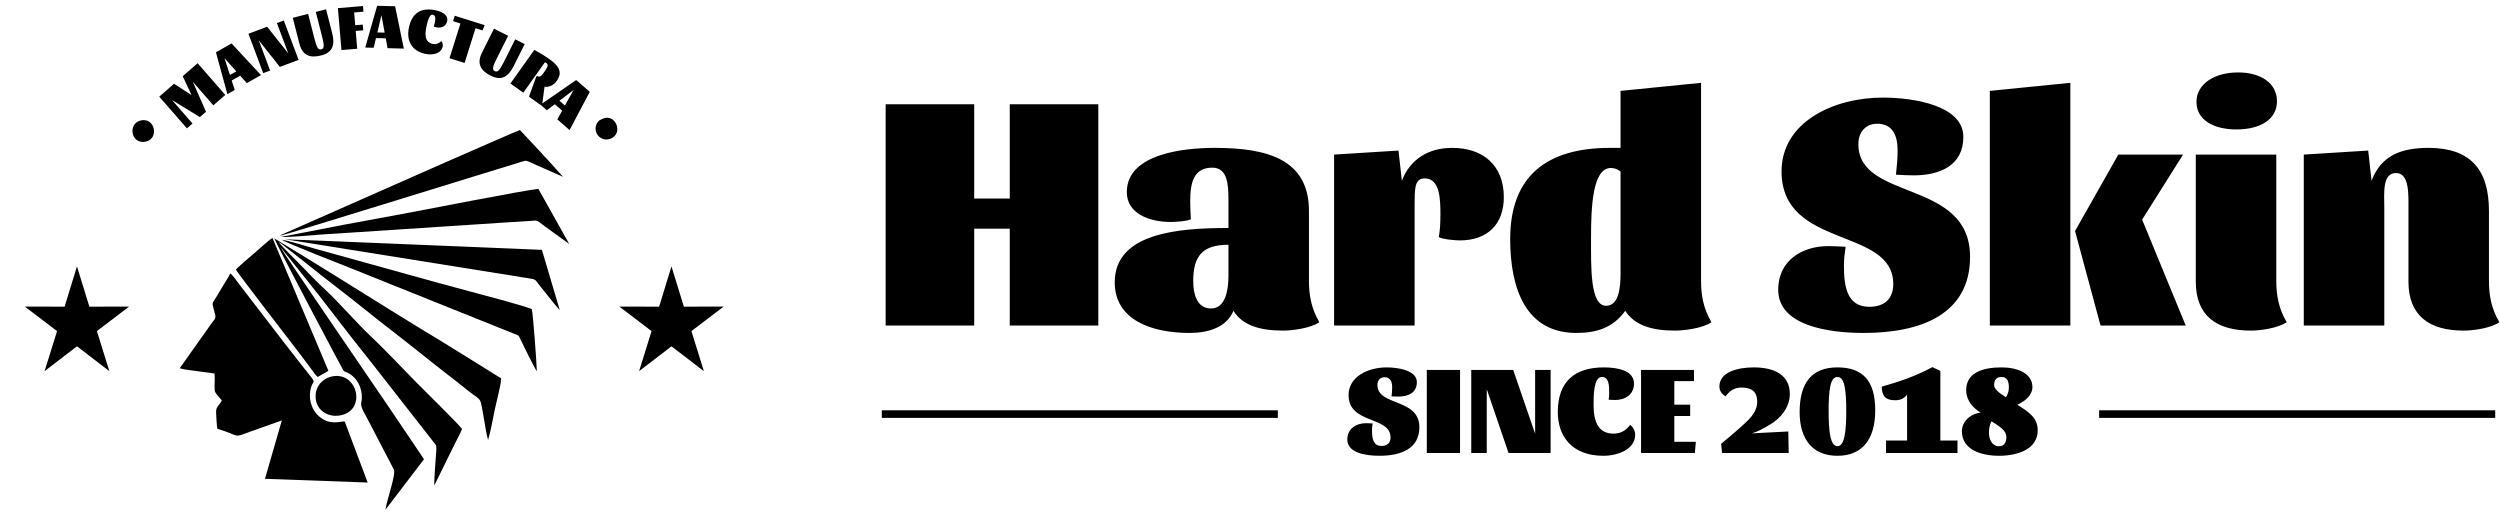
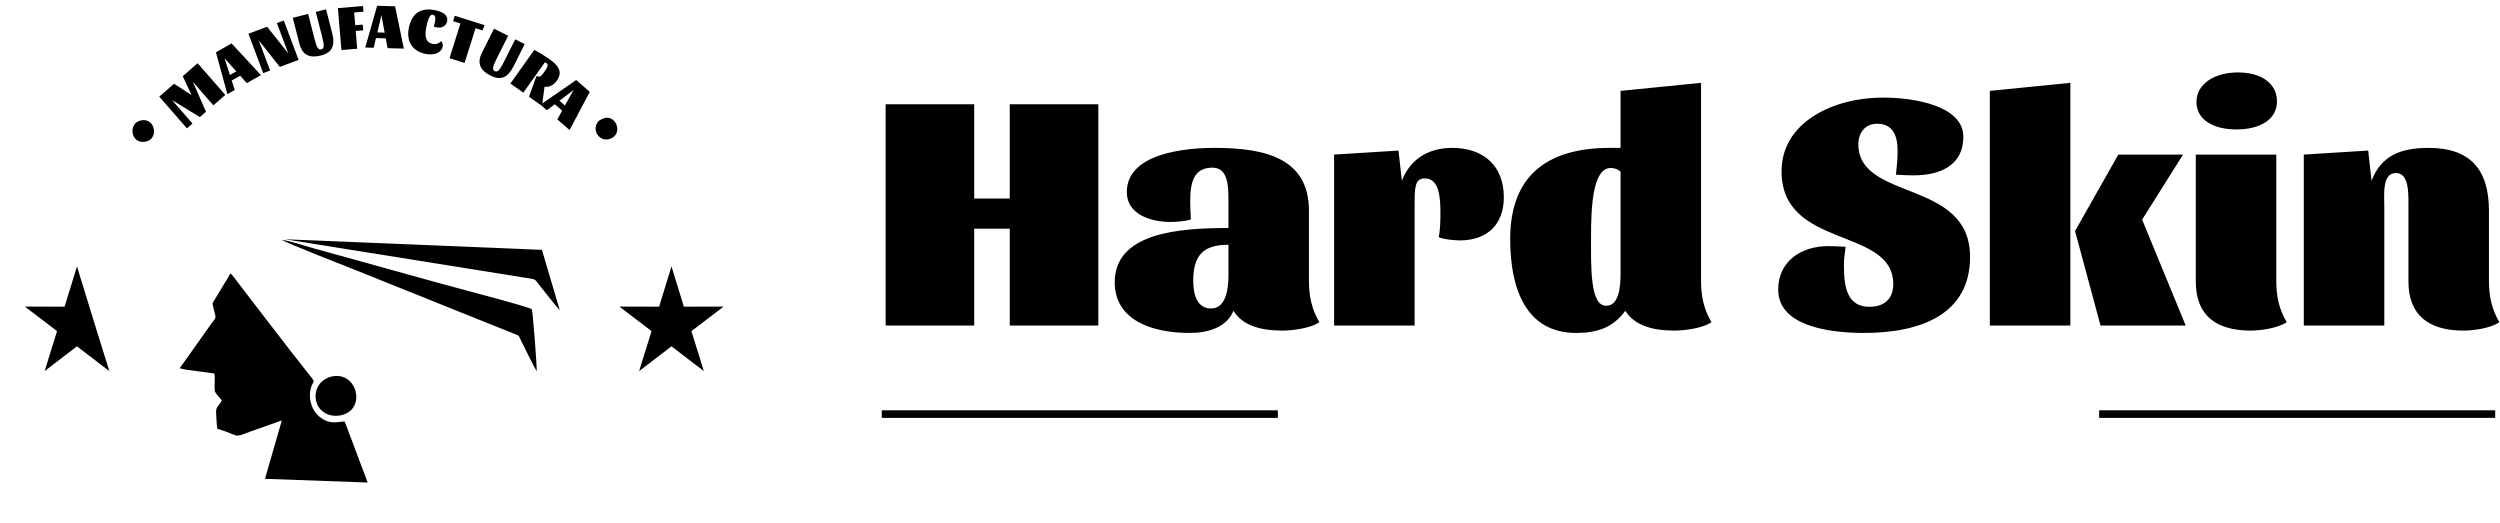
<svg xmlns="http://www.w3.org/2000/svg" width="330" height="69" viewBox="0 0 330 69" fill="none">
  <g clip-path="url(#clip0_61_170)">
    <path fill-rule="evenodd" clip-rule="evenodd" d="M79.516 15.69C79.117 15.882 78.962 15.919 78.754 16.371C78.204 17.564 79.389 18.8 80.602 18.304C82.377 17.578 81.201 14.876 79.516 15.69Z" fill="black" />
    <path fill-rule="evenodd" clip-rule="evenodd" d="M18.633 15.887C16.832 16.237 17.228 19.095 19.234 18.698C21 18.348 20.519 15.52 18.633 15.887Z" fill="black" />
    <path fill-rule="evenodd" clip-rule="evenodd" d="M43.946 49.667C42.58 49.902 41.48 51.054 41.682 52.69C41.857 54.097 43.189 55.113 44.839 54.844C48.426 54.259 47.25 49.098 43.946 49.667Z" fill="black" />
-     <path fill-rule="evenodd" clip-rule="evenodd" d="M31.14 35.605C31.584 36.328 38.392 45.156 39.22 46.237C39.666 46.819 40.084 47.385 40.552 47.992C40.874 48.409 41.578 49.457 41.934 49.759C41.962 49.748 43.297 48.99 43.348 48.945L35.963 31.408C35.501 31.66 34.062 33.02 33.526 33.458C33.16 33.757 31.31 35.334 31.14 35.605Z" fill="black" />
    <path fill-rule="evenodd" clip-rule="evenodd" d="M73.886 40.923L71.532 32.981L37.617 31.584L69.393 36.672C70.886 36.914 70.482 36.771 71.267 37.726C71.787 38.357 73.458 40.532 73.886 40.923Z" fill="black" />
    <path fill-rule="evenodd" clip-rule="evenodd" d="M70.859 49.01C70.86 48.19 70.34 41.05 70.193 40.82C69.997 40.567 62.261 38.53 62.015 38.465C56.583 37.029 50.987 35.413 45.539 33.925C44.134 33.541 42.788 33.173 41.417 32.785C40.189 32.438 38.435 31.853 37.211 31.65C37.594 32.012 45.837 35.214 46.248 35.381L67.852 44.053C68.513 44.311 68.414 44.194 68.7 44.79C69.038 45.496 70.537 48.555 70.859 49.01Z" fill="black" />
-     <path fill-rule="evenodd" clip-rule="evenodd" d="M36.977 31.119C37.59 31.024 63.611 22.948 65.374 22.421C66.157 22.187 66.956 21.945 67.731 21.705C68.12 21.585 68.49 21.467 68.892 21.34C69.496 21.148 69.497 21.198 70.034 21.449L74.315 23.341L72.225 21.011C71.881 20.677 71.776 20.558 71.502 20.233L68.634 17.167C68.15 17.269 46.079 27.04 44.9 27.562C43.559 28.157 42.291 28.721 40.961 29.299L37.137 30.991C37.032 31.061 37.039 31.06 36.977 31.119Z" fill="black" />
-     <path fill-rule="evenodd" clip-rule="evenodd" d="M37.067 31.279C38.576 31.317 40.587 31.08 42.154 30.975L67.555 29.314C68.42 29.262 69.268 29.215 70.132 29.154C70.702 29.113 70.792 29.032 71.173 29.313C71.478 29.537 71.67 29.677 71.985 29.921L75.142 32.207L71.062 24.926C69.287 25.11 56.112 27.672 54.063 28.061C51.252 28.596 48.394 29.106 45.562 29.634L37.067 31.279Z" fill="black" />
-     <path fill-rule="evenodd" clip-rule="evenodd" d="M50.88 67.283L55.971 60.616L51.257 53.635C50.508 52.532 37.17 33.05 36.991 32.58L39.904 36.217C42.778 39.774 45.672 43.68 48.547 47.257C49.533 48.485 50.433 49.661 51.407 50.902L57.189 58.297C57.53 58.742 57.64 58.696 57.592 59.448C57.525 60.493 57.276 63.405 57.332 64.073L60.052 58.544C60.356 57.915 60.758 57.254 60.989 56.614C60.645 56.104 55.783 51.312 54.938 50.458C52.895 48.391 51.042 46.374 48.886 44.333C46.904 42.456 44.765 39.932 42.865 38.177C41.658 37.063 40.857 36.182 39.825 35.129C39.338 34.632 37.022 32.339 36.806 31.983C37.161 32.141 37.525 32.468 37.821 32.712L40.624 34.916C43.01 36.864 45.708 38.854 48.14 40.827C49.391 41.842 50.637 42.809 51.921 43.801C54.462 45.764 56.891 47.762 59.436 49.716C60.085 50.214 60.657 50.657 61.303 51.185C63.406 52.902 63.357 52.358 63.629 53.869C63.714 54.344 63.793 54.789 63.881 55.272C64.044 56.169 64.183 57.231 64.422 58.081C64.794 56.869 65.049 55.296 65.315 54.043C65.506 53.144 66.156 50.702 66.151 49.945L62.437 47.633C61.17 46.867 59.946 46.064 58.678 45.303C53.74 42.344 48.669 39.12 43.724 36.069C42.478 35.3 41.214 34.533 39.96 33.743L36.21 31.474C36.592 32.475 45.298 48.907 45.35 48.951C45.56 49.129 45.797 49.063 46.428 49.541C47.414 50.286 47.979 51.765 47.69 53.114C47.555 53.745 48.1 54.512 48.566 55.406C48.96 56.162 49.323 56.864 49.706 57.601L51.995 61.989C52.284 62.618 51.078 65.925 50.88 67.283Z" fill="black" />
    <path fill-rule="evenodd" clip-rule="evenodd" d="M23.721 48.611C24.42 48.818 25.23 48.886 25.958 48.983C26.758 49.09 27.516 49.188 28.314 49.304C28.408 50.012 28.272 50.84 28.342 51.529C28.386 51.961 29.017 52.468 29.271 52.862C29.005 53.505 28.48 53.631 28.524 54.423C28.56 55.073 28.584 55.966 28.689 56.6C31.8 57.528 30.692 57.858 32.911 57.017L37.202 55.499L34.977 63.203L48.533 63.694L45.502 55.637C44.791 55.594 43.574 56.211 42.099 54.949C41.326 54.287 40.73 53.012 40.95 51.623C41.239 49.806 42.083 51.039 40.275 48.769C37.69 45.524 34.989 41.927 32.416 38.613C32.086 38.188 31.798 37.792 31.44 37.338C31.23 37.071 30.689 36.263 30.392 36.091C30.202 36.533 29.752 37.201 29.475 37.66C29.153 38.194 28.848 38.707 28.538 39.227C27.998 40.132 27.96 39.852 28.249 40.942C28.552 42.084 28.526 41.875 27.918 42.691L23.721 48.611Z" fill="black" />
    <path d="M26.088 8.345L24.119 10.06L25.278 12.544L22.974 11.057L21.023 12.757L24.673 16.944L25.407 16.304L22.697 13.196L26.379 15.457L27.191 14.751L25.448 10.789L28.163 13.904L29.739 12.531L26.088 8.345ZM30.567 5.731L28.502 6.903L30.014 12.431L30.985 11.88L30.583 10.628L31.704 9.991L32.581 10.974L34.447 9.915L30.567 5.731ZM30.35 9.899L29.633 7.674L31.19 9.422L30.35 9.899ZM36.939 8.834L39.414 7.906L37.462 2.706L36.551 3.048L38.05 7.042L35.261 3.531L32.794 4.456L34.746 9.656L35.657 9.314L34.158 5.32L36.939 8.834ZM43.847 4.376L43.041 1.229L41.684 1.576L42.513 4.812C42.824 6.027 42.8 6.415 42.402 6.517C42.003 6.619 41.803 6.253 41.523 5.161L40.672 1.835L38.648 2.353L39.522 5.768C39.919 7.317 40.915 7.697 42.379 7.322C43.89 6.936 44.254 5.965 43.847 4.376ZM47.916 0.796L44.603 1.075L45.07 6.609L47.152 6.434L46.954 4.086L47.948 4.002L47.884 3.248L46.891 3.331L46.748 1.646L47.979 1.542L47.916 0.796ZM52.155 0.829L49.782 0.762L48.21 6.274L49.326 6.305L49.63 5.026L50.92 5.062L51.161 6.357L53.305 6.417L52.155 0.829ZM49.81 4.282L50.349 2.007L50.775 4.309L49.81 4.282ZM57.128 1.938C57.571 2.026 57.477 2.582 57.384 3.052C57.346 3.242 57.32 3.332 57.259 3.517C57.39 3.551 57.551 3.592 57.66 3.613C58.273 3.735 58.889 3.479 59.029 2.769C59.202 1.894 58.208 1.5 57.385 1.337C55.545 0.973 54.352 1.74 53.963 3.705C53.647 5.298 54.28 6.744 56.198 7.124C57.098 7.302 58.245 7.092 58.435 6.134C58.486 5.878 58.415 5.624 58.261 5.422C57.905 5.755 57.557 5.883 57.114 5.796C56.237 5.622 56.024 4.868 56.259 3.679C56.367 3.134 56.616 1.837 57.128 1.938ZM63.978 3.321L60.03 2.078L59.805 2.793L60.778 3.099L59.334 7.682L61.327 8.309L62.771 3.726L63.692 4.016L63.978 3.321ZM67.805 8.722L69.261 5.819L68.009 5.191L66.511 8.178C65.949 9.298 65.677 9.576 65.309 9.392C64.941 9.207 65.03 8.8 65.536 7.792L67.075 4.723L65.207 3.787L63.626 6.939C62.909 8.369 63.412 9.307 64.764 9.985C66.157 10.683 67.069 10.189 67.805 8.722ZM73.5 10.658C74.368 9.437 73.623 8.587 72.494 7.785C71.855 7.332 71.278 6.983 70.535 6.58L67.374 11.024L69.077 12.233L71.921 8.235C71.999 8.249 72.079 8.286 72.144 8.332C72.505 8.588 72.131 9.087 71.839 9.498C71.522 9.944 71.268 10.301 70.862 10.012C70.774 10.135 70.733 10.261 70.682 10.4L69.826 12.765L71.542 13.984L71.88 11.447C72.479 11.533 73.066 11.268 73.5 10.658ZM77.85 12.123L76.06 10.564L71.342 13.82L72.183 14.553L73.232 13.759L74.205 14.606L73.567 15.759L75.184 17.167L77.85 12.123ZM73.844 13.299L75.706 11.885L74.572 13.932L73.844 13.299Z" fill="black" />
-     <path fill-rule="evenodd" clip-rule="evenodd" d="M10.161 36.451L11.515 40.858L15.921 40.849L12.351 43.564L13.721 47.966L10.161 45.237L6.601 47.966L7.971 43.564L4.4 40.849L8.807 40.858L10.161 36.451Z" fill="black" stroke="black" stroke-width="0.756" stroke-miterlimit="22.926" />
+     <path fill-rule="evenodd" clip-rule="evenodd" d="M10.161 36.451L11.515 40.858L12.351 43.564L13.721 47.966L10.161 45.237L6.601 47.966L7.971 43.564L4.4 40.849L8.807 40.858L10.161 36.451Z" fill="black" stroke="black" stroke-width="0.756" stroke-miterlimit="22.926" />
    <path fill-rule="evenodd" clip-rule="evenodd" d="M88.636 36.451L89.99 40.858L94.397 40.849L90.827 43.564L92.197 47.966L88.636 45.237L85.076 47.966L86.446 43.564L82.876 40.849L87.283 40.858L88.636 36.451Z" fill="black" stroke="black" stroke-width="0.756" stroke-miterlimit="22.926" />
    <path d="M144.977 13.767H133.288V26.202H128.595V13.767H116.905V42.975H128.595V30.185H133.288V42.975H144.977V13.767ZM162.819 41.028C163.971 42.886 166.184 43.639 169.328 43.639C170.612 43.639 173.003 43.329 174.154 42.532C173.092 40.718 172.782 38.992 172.782 37.045V27.84C172.782 20.98 167.203 19.52 160.34 19.52C156.576 19.52 148.74 20.183 148.74 25.362C148.74 28.194 151.706 29.3 154.54 29.3C155.115 29.3 156.665 29.212 157.196 28.946C157.152 28.194 157.108 27.353 157.108 26.601C157.108 24.122 157.55 22.131 160.03 22.131C161.978 22.131 162.155 24.255 162.155 26.246V30.096C155.602 30.096 147.145 30.716 147.145 37.266C147.145 42.267 152.06 43.949 157.019 43.949C159.455 43.949 161.89 43.24 162.819 41.028ZM159.853 40.718C158.038 40.718 157.506 38.903 157.506 37.089C157.506 33.725 158.79 32.309 162.155 32.309V36.425C162.155 38.328 161.757 40.718 159.853 40.718ZM188.056 23.547C190.093 23.547 190.137 26.335 190.137 28.371C190.137 29.167 190.093 30.495 189.916 31.292C190.447 31.601 192.129 31.734 192.705 31.734C196.336 31.734 198.505 29.61 198.505 26.025C198.505 21.865 195.804 19.52 191.687 19.52C188.587 19.52 186.152 20.98 185.045 23.857L184.602 19.874L176.101 20.405V42.975H186.728V27.353C186.728 24.963 186.683 23.547 188.056 23.547ZM224.539 37.045V10.934L213.913 11.996V19.52H212.495C204.171 19.52 199.345 23.237 199.345 31.557C199.345 38.195 201.47 43.949 208.068 43.949C210.813 43.949 212.938 43.24 214.532 41.028C215.728 42.886 217.942 43.639 221.041 43.639C222.37 43.639 224.761 43.329 225.912 42.532C224.849 40.718 224.539 38.992 224.539 37.045ZM213.913 22.662V36.071C213.913 37.797 213.735 40.364 212.009 40.364C209.883 40.364 210.016 35.319 210.016 31.336C210.016 27.264 210.237 22.175 212.628 22.175C213.027 22.175 213.558 22.308 213.913 22.662ZM248.536 12.881C242.027 12.881 235.165 16.112 235.165 22.618C235.165 32.929 249.909 29.92 249.909 37.487C249.909 39.434 248.756 40.496 246.765 40.496C243.888 40.496 243.399 38.018 243.399 35.097C243.399 34.079 243.487 33.593 243.622 32.575C242.869 32.531 241.939 32.486 241.318 32.486C237.82 32.486 234.723 34.434 234.723 38.239C234.723 42.975 241.274 43.949 246.013 43.949C253.583 43.949 260.049 41.47 260.049 33.903C260.049 23.591 245.305 26.601 245.305 19.033C245.305 17.484 246.233 16.333 247.784 16.333C249.819 16.333 250.483 17.882 250.483 19.829C250.483 20.98 250.395 21.91 250.263 23.06C251.06 23.104 251.944 23.149 252.565 23.149C256.063 23.149 259.162 21.865 259.162 18.059C259.162 13.944 252.655 12.881 248.536 12.881ZM262.658 42.975H273.286V10.934L262.658 11.996V42.975ZM279.618 20.405L273.905 30.495L277.271 42.975H288.517L282.762 28.99L288.163 20.405H279.618ZM295.423 9.562C292.323 9.562 289.932 11.067 289.932 13.457C289.932 15.802 292.147 17.086 295.201 17.086C298.3 17.086 300.56 15.802 300.56 13.368C300.56 10.978 298.435 9.562 295.423 9.562ZM300.47 20.405H289.844V37.177C289.844 41.691 292.589 43.639 297.106 43.639C298.388 43.639 300.648 43.329 301.842 42.532C300.78 40.718 300.47 38.992 300.47 37.045V20.405ZM304.1 42.975H314.728V27.441C314.728 25.582 314.418 22.839 316.277 22.839C318.092 22.839 317.916 25.848 317.916 27.663V37.177C317.916 41.691 320.705 43.639 325.176 43.639C326.504 43.639 328.762 43.329 329.914 42.532C328.852 40.718 328.542 38.992 328.542 37.045V27.84C328.542 22.352 326.062 19.52 320.571 19.52C316.985 19.52 314.327 20.493 313.045 23.857L312.603 19.874L304.1 20.405V42.975Z" fill="black" />
-     <path d="M183.034 48.496C180.589 48.496 178.012 49.709 178.012 52.152C178.012 56.025 183.549 54.894 183.549 57.736C183.549 58.468 183.116 58.866 182.368 58.866C181.288 58.866 181.105 57.936 181.105 56.839C181.105 56.456 181.138 56.274 181.188 55.891C180.905 55.875 180.556 55.858 180.323 55.858C179.01 55.858 177.846 56.589 177.846 58.019C177.846 59.797 180.306 60.163 182.086 60.163C184.929 60.163 187.357 59.232 187.357 56.39C187.357 52.518 181.82 53.648 181.82 50.806C181.82 50.224 182.169 49.792 182.751 49.792C183.516 49.792 183.765 50.373 183.765 51.105C183.765 51.537 183.732 51.886 183.682 52.318C183.981 52.335 184.314 52.351 184.547 52.351C185.861 52.351 187.024 51.87 187.024 50.44C187.024 48.895 184.58 48.496 183.034 48.496ZM192.727 48.828H188.337V59.797H192.727V48.828ZM199.129 59.797H204.682V48.828H202.637V57.254L199.743 48.828H194.206V59.797H196.252V51.371L199.129 59.797ZM211.432 49.759C212.38 49.759 212.413 50.872 212.413 51.82C212.413 52.202 212.397 52.385 212.347 52.767C212.629 52.784 212.979 52.8 213.212 52.8C214.525 52.8 215.689 52.069 215.689 50.639C215.689 48.878 213.477 48.496 211.715 48.496C207.774 48.496 205.629 50.44 205.629 54.396C205.629 57.603 207.525 60.163 211.632 60.163C213.561 60.163 215.839 59.315 215.839 57.387C215.839 56.872 215.589 56.407 215.19 56.074C214.592 56.855 213.927 57.238 212.979 57.238C211.1 57.238 210.352 55.858 210.352 53.465C210.352 52.368 210.335 49.759 211.432 49.759ZM223.604 48.828H216.619V59.797H223.72L223.852 58.318H221.01V54.911H223.104V53.415H221.01V50.307H223.604V48.828ZM231.502 48.496C229.405 48.496 226.961 49.094 226.961 51.005C226.961 51.537 227.212 51.986 227.777 52.318C228.292 51.62 228.89 51.155 229.889 51.155C231.236 51.155 231.951 51.72 231.951 53.016C231.951 54.595 230.62 55.576 229.689 56.456C229.339 56.789 227.661 58.202 227.194 58.584L227.311 59.797H236.106L236.058 56.955L231.236 57.204C232.083 56.955 232.848 56.523 233.73 55.991C234.927 55.26 236.256 53.881 236.256 52.002C236.256 49.509 234.245 48.496 231.502 48.496ZM242.541 48.496C239.167 48.496 237.552 50.507 237.552 54.396C237.552 58.085 239.349 60.163 242.541 60.163C245.85 60.163 247.531 57.953 247.531 54.163C247.531 50.291 245.916 48.496 242.541 48.496ZM242.541 58.9C241.593 58.9 241.378 56.905 241.378 54.246C241.378 51.471 241.593 49.759 242.541 49.759C243.49 49.759 243.705 51.471 243.705 54.246C243.705 56.905 243.49 58.9 242.541 58.9ZM256.126 58.152V48.961L255.079 48.462C252.983 49.593 250.772 50.373 248.393 51.038C248.393 52.268 248.908 52.833 250.14 52.833C250.888 52.833 251.337 52.601 251.735 52.086V58.152H248.959V59.797H258.388V58.152H256.126ZM268.279 51.105C268.279 49.21 266.185 48.496 264.207 48.496C261.829 48.496 259.534 49.127 259.534 51.504C259.534 52.767 260.333 53.797 261.446 54.462C259.965 54.645 258.969 55.742 258.969 56.922C258.969 59.332 261.461 60.163 263.873 60.163C266.352 60.163 268.979 59.282 268.979 56.806C268.979 55.144 267.83 54.412 266.284 53.415C267.265 53 268.279 52.169 268.279 51.105ZM263.226 50.856C263.226 50.157 263.525 49.759 264.207 49.759C264.955 49.759 265.171 50.373 265.171 51.105C265.171 51.487 265.105 51.969 264.772 52.434C263.824 51.836 263.226 51.321 263.226 50.856ZM264.838 57.687C264.838 58.384 264.572 58.9 263.873 58.9C262.96 58.9 262.544 58.019 262.544 57.105C262.544 56.689 262.592 56.141 262.876 55.609C264.007 56.324 264.838 56.839 264.838 57.687Z" fill="black" />
    <path d="M116.396 54.66H168.675" stroke="black" />
    <path d="M277.086 54.66H329.367" stroke="black" />
  </g>
  <defs>
    <clipPath id="clip0_61_170">
      <rect width="330" height="68.2" fill="white" transform="translate(0 0.763)" />
    </clipPath>
  </defs>
</svg>